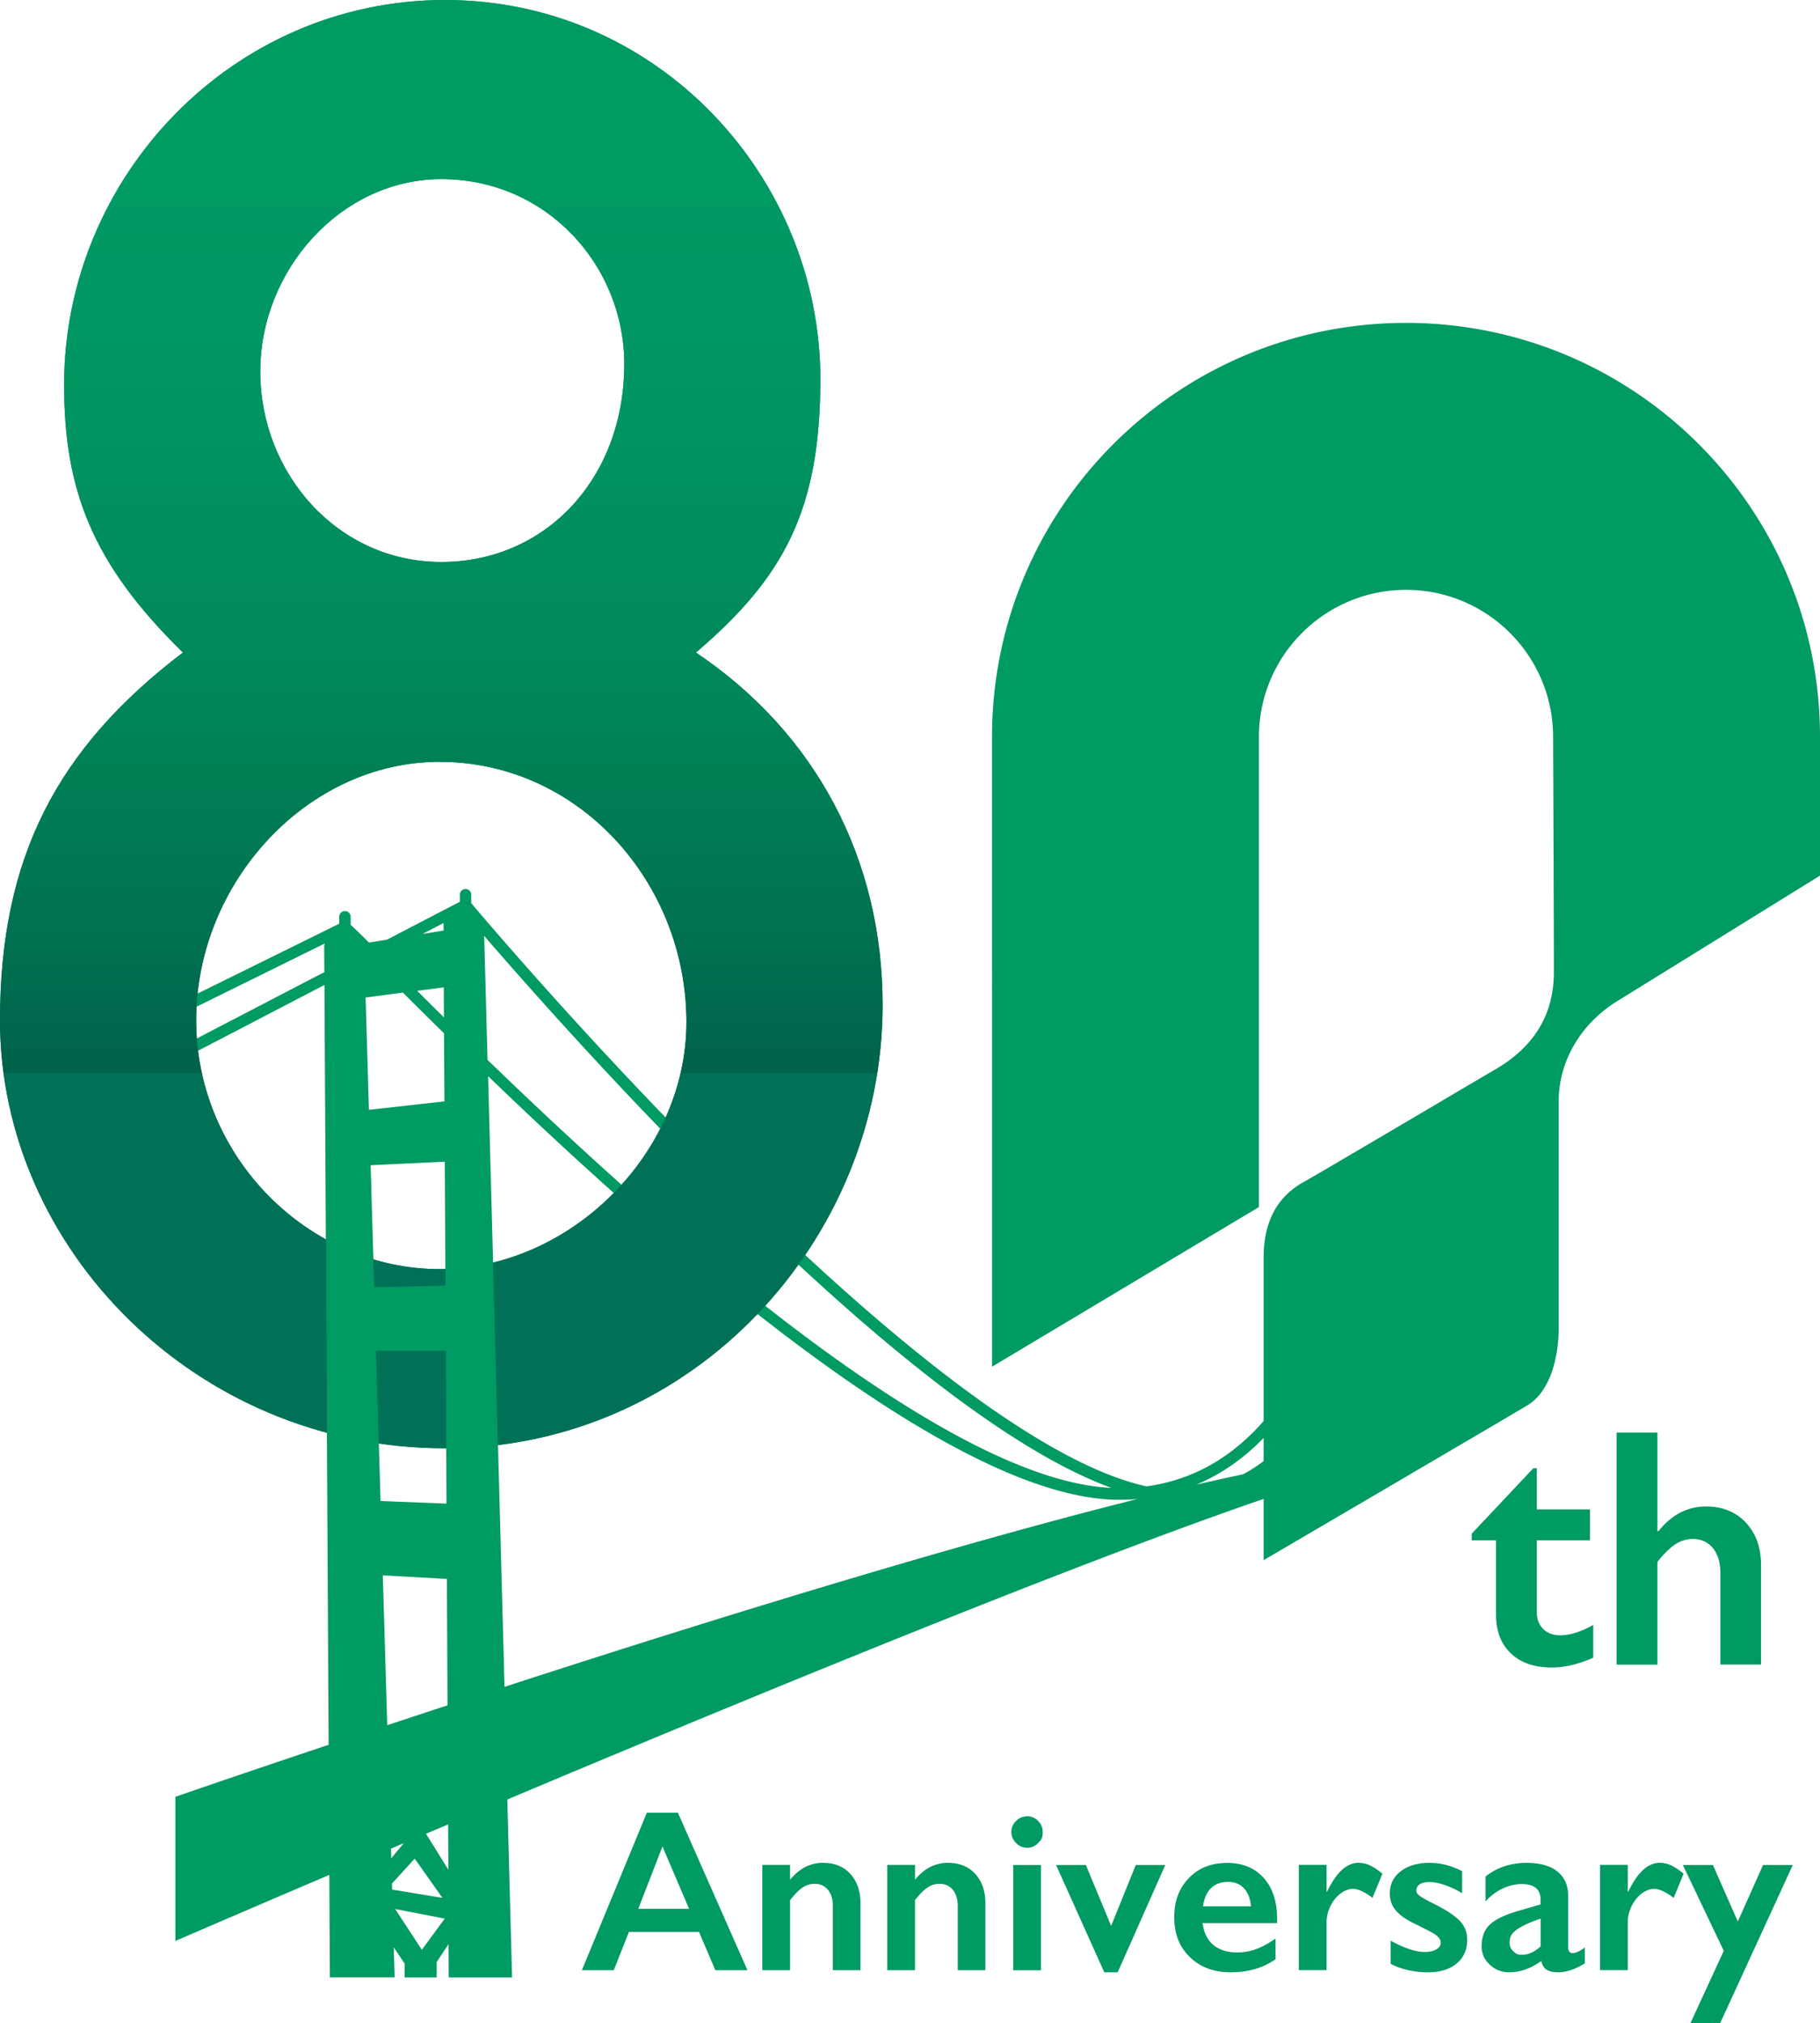
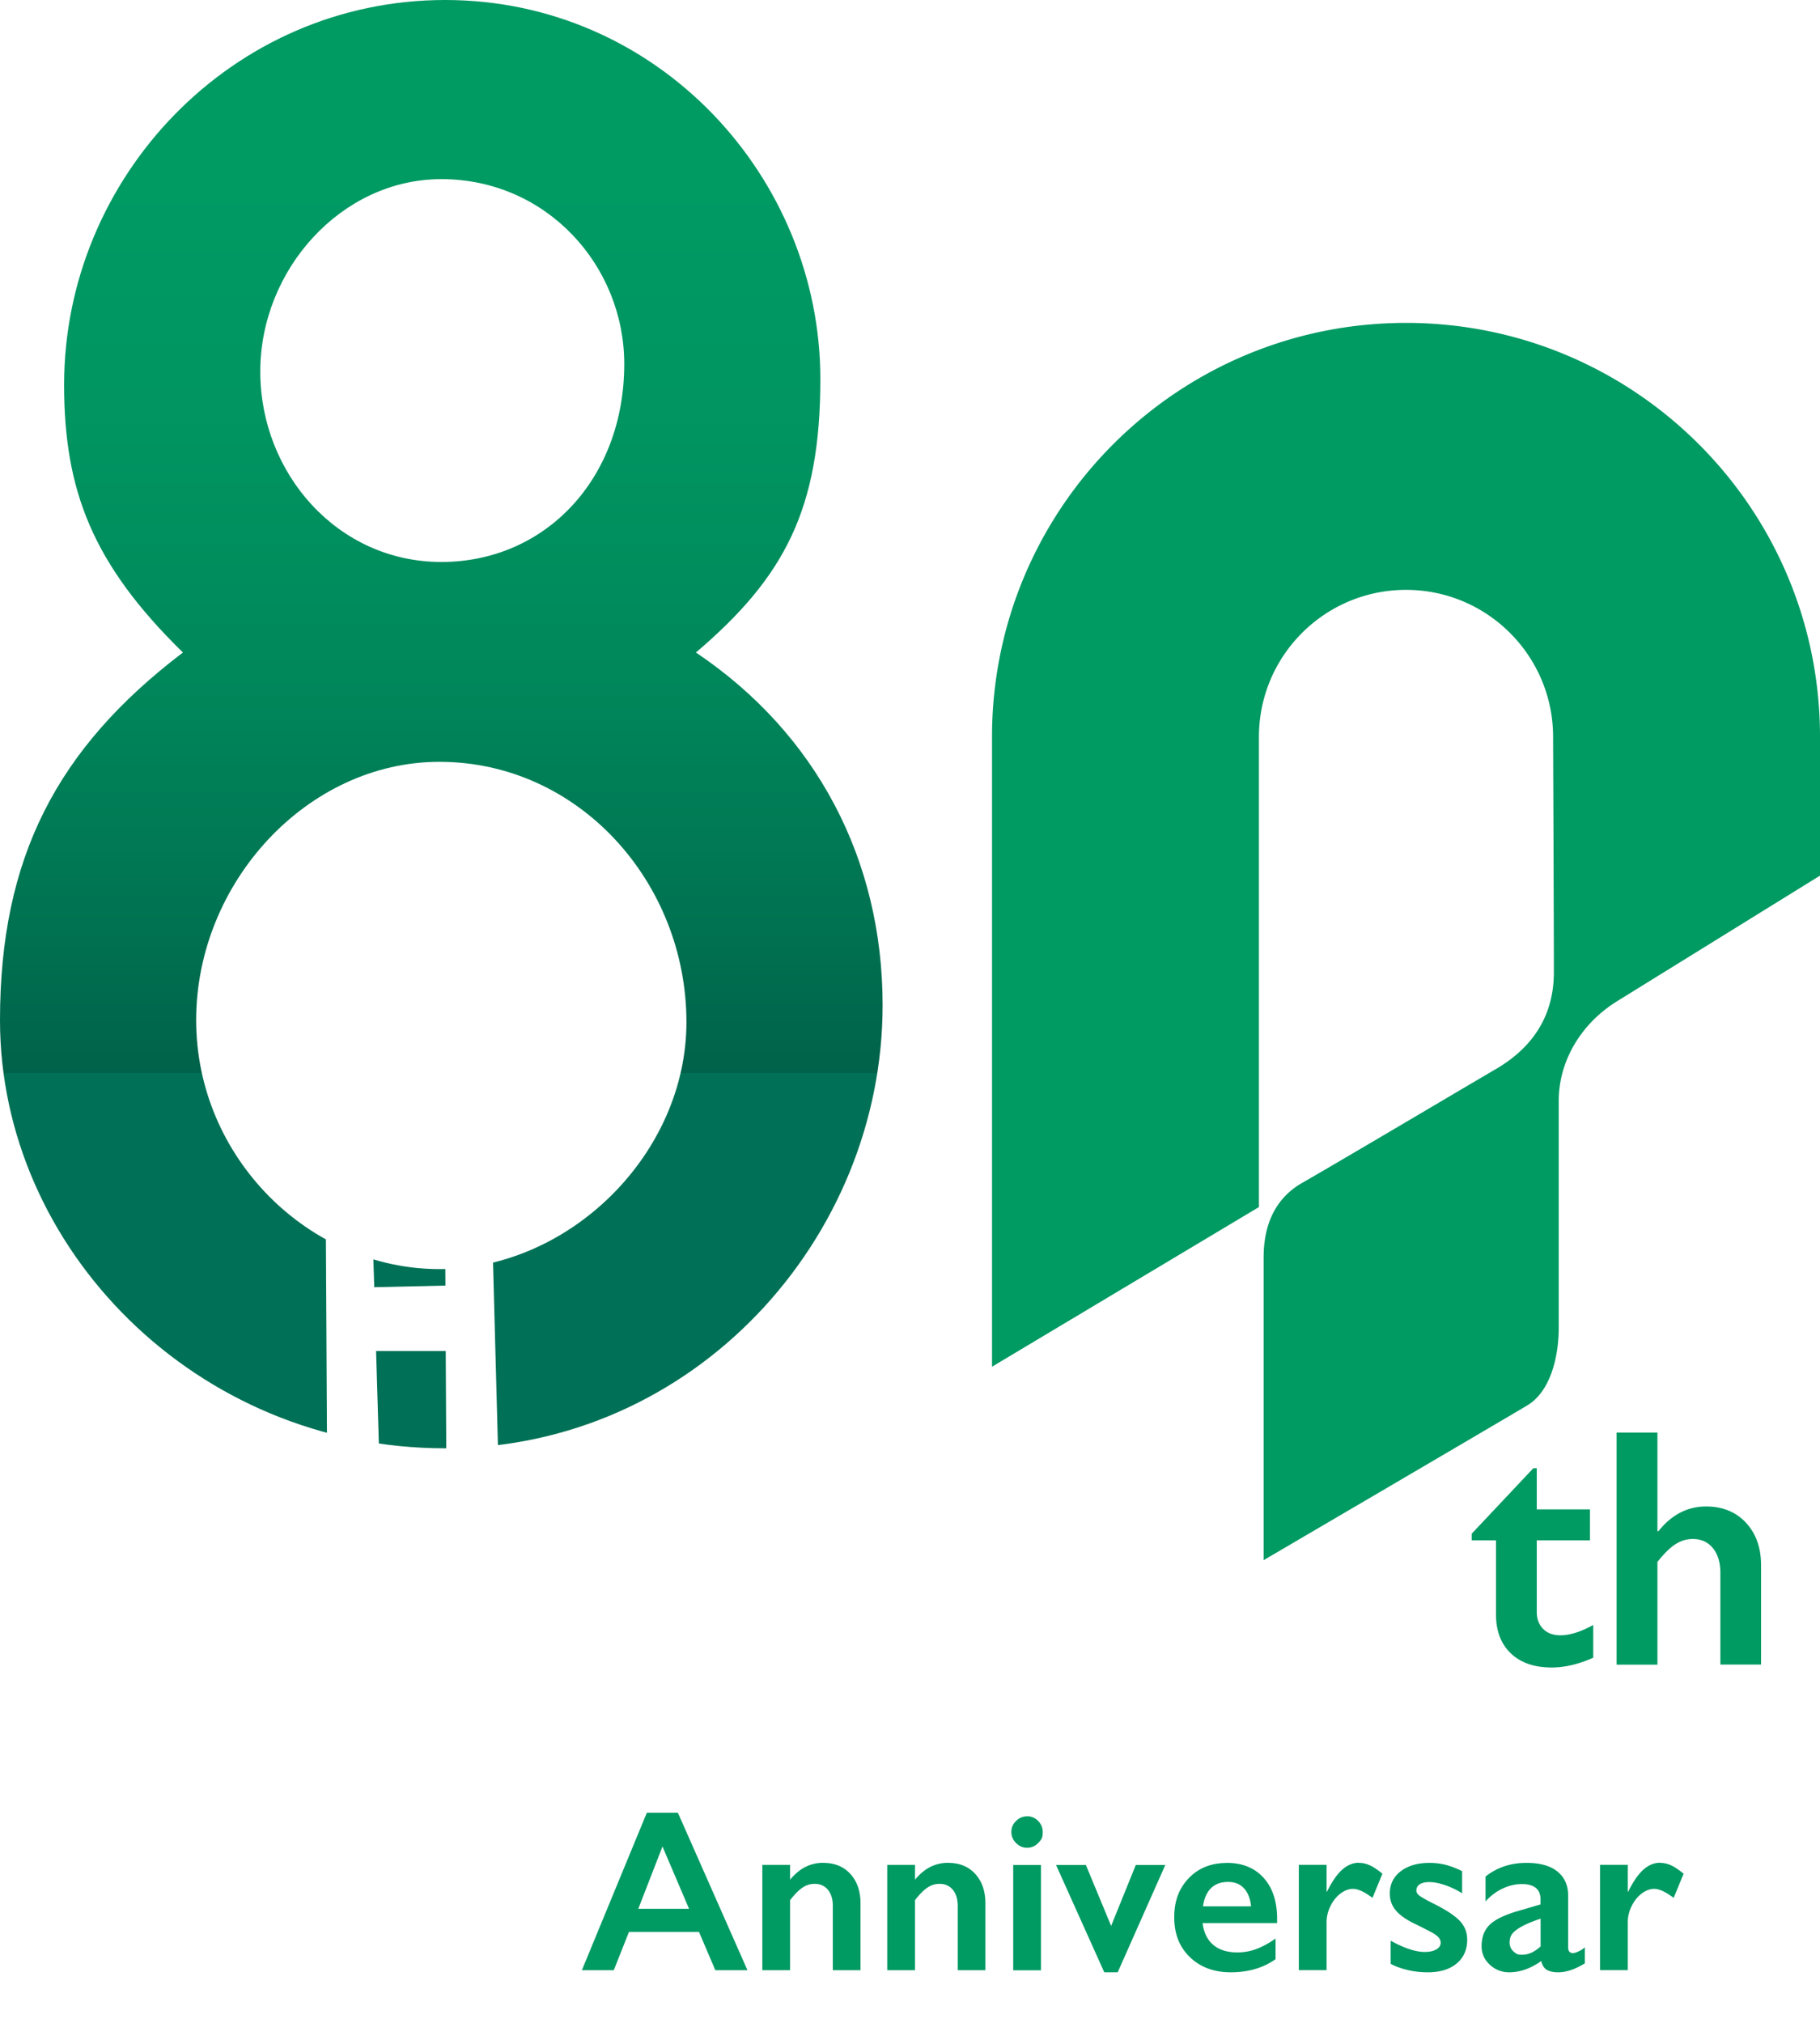
<svg xmlns="http://www.w3.org/2000/svg" id="_レイヤー_2" data-name="レイヤー 2" viewBox="0 0 236.21 262.61">
  <defs>
    <linearGradient id="_名称未設定グラデーション_82" x1="57.28" x2="57.28" y1="23.49" y2="139.29" data-name="名称未設定グラデーション 82" gradientUnits="userSpaceOnUse">
      <stop offset="0" stop-color="#009a63" />
      <stop offset=".26" stop-color="#009561" />
      <stop offset=".53" stop-color="#00895b" />
      <stop offset=".81" stop-color="#007452" />
      <stop offset="1" stop-color="#00624a" />
      <stop offset="1" stop-color="#007156" />
    </linearGradient>
    <clipPath id="clippath">
      <path d="M-2-2v191.98h118.55V-2zm59.92 190.98c-.02-4.57-.05-9.14-.07-13.63h-9.04c.13 4.28.26 8.64.39 13.01a59 59 0 0 1-6.76-1.35c-.05-9.44-.1-18.81-.15-27.36a30 30 0 0 0 6.14 2.72c.05 1.55.09 3.11.14 4.7l9.24-.21c0-1.06-.01-2.11-.02-3.16 2.06-.05 4.13-.33 6.17-.83.22 8.19.46 16.94.69 25.68-2.25.27-4.5.42-6.73.42Z" style="fill:none" />
    </clipPath>
    <style>.cls-1{fill:#009a63}.cls-3{fill:url(#_名称未設定グラデーション_82)}</style>
  </defs>
  <g id="_レイヤー_1-2" data-name="レイヤー 1">
    <path d="M201.57 95.65c0-10.54-8.55-19.09-19.09-19.09s-19.09 8.55-19.09 19.09v61.02l-34.64 20.72V95.64c0-29.67 24.06-53.73 53.73-53.73s53.73 24.05 53.73 53.73v18.01l-26.38 16.33c-5.02 3.14-7.53 8.16-7.53 12.87v29.51c0 3.45-.94 8.16-4.08 10.05-3.14 1.88-34.22 20.09-34.22 20.09v-39.25c0-2.82.62-7.22 5.02-9.73s21.35-12.56 25.12-14.76 7.53-5.96 7.53-12.56-.1-30.57-.1-30.57ZM199.02 190.56h.43v5.35h6.9v4.01h-6.9v9.29c0 .91.27 1.64.82 2.2s1.29.84 2.24.84c1.24 0 2.66-.45 4.27-1.34v4.25c-1.91.85-3.71 1.27-5.39 1.27-2.27 0-4.04-.62-5.32-1.85s-1.91-2.91-1.91-5.02v-9.64h-3.15v-.86l8-8.5ZM215.11 185.93v12.81h.13c1.71-2.14 3.77-3.21 6.19-3.21 2.14 0 3.87.71 5.17 2.11 1.31 1.41 1.96 3.25 1.96 5.52v12.89h-5.28v-11.88c0-1.35-.32-2.43-.96-3.22s-1.51-1.2-2.62-1.2c-.81 0-1.56.23-2.27.69s-1.48 1.22-2.32 2.29v13.33h-5.3v-30.12h5.3ZM87.98 235.28l9.03 20.44h-4.17l-2.12-4.97h-9.09l-1.97 4.97h-4.14l8.43-20.44h4.04Zm-5.15 12.47h6.6l-3.45-8.09-3.14 8.09ZM106.87 241.79c1.46 0 2.63.48 3.5 1.44s1.31 2.23 1.31 3.8v8.69h-3.59v-8.33c0-.89-.21-1.59-.64-2.11s-1-.77-1.73-.77c-.56 0-1.08.16-1.57.49s-1.02.87-1.61 1.63v9.09h-3.6v-13.67h3.6v1.92q.99-1.17 2.04-1.68c.7-.34 1.46-.51 2.27-.51ZM123.08 241.79c1.46 0 2.63.48 3.5 1.44s1.31 2.23 1.31 3.8v8.69h-3.59v-8.33c0-.89-.21-1.59-.64-2.11s-1-.77-1.73-.77c-.56 0-1.08.16-1.57.49s-1.02.87-1.61 1.63v9.09h-3.6v-13.67h3.6v1.92q.99-1.17 2.04-1.68c.7-.34 1.46-.51 2.27-.51ZM133.3 235.74c.56 0 1.03.2 1.43.6q.6.6.6 1.44c0 .84-.2 1.01-.59 1.43-.4.41-.88.62-1.44.62s-1.02-.21-1.43-.62-.61-.89-.61-1.43c0-.57.21-1.05.62-1.44.41-.4.88-.59 1.42-.59Zm1.8 6.32v13.67h-3.6v-13.67zM140.93 242.06l3.28 7.91 3.2-7.91h3.83l-6.18 13.93h-1.74l-6.26-13.93h3.86ZM159.22 241.79c2.01 0 3.6.64 4.77 1.93s1.76 3.07 1.76 5.34v.54h-9.67c.15 1.22.6 2.16 1.37 2.82q1.155.99 3.15.99c.86 0 1.68-.15 2.48-.45.79-.3 1.62-.75 2.47-1.35v2.68c-1.6 1.13-3.54 1.7-5.82 1.7q-3.24 0-5.28-1.95c-1.36-1.3-2.05-3.02-2.05-5.18s.63-3.77 1.89-5.09 2.91-1.97 4.94-1.97Zm3.15 5.64c-.1-.99-.4-1.77-.91-2.33s-1.2-.84-2.09-.84-1.64.27-2.19.8q-.825.81-1.05 2.37h6.23ZM176.39 241.79c.48 0 .95.11 1.41.32s1 .58 1.62 1.08l-1.29 3.14q-1.56-1.17-2.52-1.17c-.56 0-1.1.21-1.65.62-.54.42-.97.96-1.3 1.65a4.7 4.7 0 0 0-.49 2.05v6.23h-3.6v-13.67h3.6v3.48h.06c.65-1.32 1.31-2.27 1.98-2.86s1.39-.89 2.18-.89ZM185.53 241.79c.75 0 1.46.09 2.12.26s1.36.44 2.11.81v2.88c-.68-.44-1.42-.79-2.2-1.06s-1.48-.4-2.09-.4c-.52 0-.92.1-1.21.29s-.44.47-.44.83c0 .21.12.41.37.62.24.2.91.58 2.01 1.13 1.56.79 2.66 1.52 3.28 2.19.63.67.94 1.47.94 2.41 0 1.32-.46 2.35-1.38 3.11s-2.16 1.13-3.72 1.13c-.97 0-1.89-.11-2.73-.32q-1.26-.315-2.1-.78v-3c1.76.97 3.23 1.46 4.43 1.46.62 0 1.11-.11 1.49-.33q.57-.33.57-.87c0-.21-.07-.41-.2-.59s-.34-.36-.61-.54-1.13-.63-2.56-1.33c-1.1-.53-1.92-1.1-2.44-1.72-.53-.62-.79-1.35-.79-2.2 0-1.21.47-2.17 1.42-2.9.95-.72 2.19-1.08 3.73-1.08M198.11 241.79c1.76 0 3.1.37 4.02 1.12.93.75 1.39 1.79 1.39 3.12v6.69q0 .78.63.78c.18 0 .42-.08.74-.23s.58-.32.8-.52v2.08c-1.26.77-2.41 1.16-3.45 1.16-.64 0-1.14-.11-1.49-.32-.34-.21-.59-.59-.72-1.14-1.37.97-2.76 1.46-4.14 1.46-.99 0-1.83-.33-2.54-.99s-1.06-1.46-1.06-2.39q0-1.77 1.05-2.79c.7-.68 1.93-1.28 3.69-1.79l2.91-.85v-.63q0-2.01-2.43-2.01c-.83 0-1.65.19-2.47.57s-1.57.94-2.24 1.68v-3.23q2.235-1.77 5.31-1.77m-2.19 10.27q0 .75.48 1.2c.48.45.71.45 1.18.45q1.185 0 2.37-1.08v-3.6c-1.01.34-1.79.66-2.36.97-.57.3-.99.61-1.26.92s-.4.69-.4 1.14ZM215.48 241.79c.48 0 .95.11 1.41.32s1 .58 1.62 1.08l-1.29 3.14q-1.56-1.17-2.52-1.17c-.56 0-1.1.21-1.65.62-.54.42-.97.96-1.3 1.65a4.7 4.7 0 0 0-.49 2.05v6.23h-3.6v-13.67h3.6v3.48h.06c.65-1.32 1.31-2.27 1.98-2.86.66-.59 1.39-.89 2.18-.89Z" class="cls-1" />
-     <path d="m222.31 242.06 3.23 7.34 3.28-7.34h3.86l-9.44 20.56h-3.86l4.34-9.41-5.31-11.15h3.89Z" class="cls-1" />
-     <path d="M114.55 130.46c0 30.35-24.48 57.52-56.79 57.52S0 162.03 0 132.42c0-21.05 7.34-35.25 23.74-47.73C11.99 73.19 8.32 63.64 8.32 49.93 8.32 23.01 30.11 0 57.76 0s48.71 23.01 48.71 49.2c0 16.89-4.65 25.7-16.15 35.49 15.66 10.52 24.23 26.92 24.23 45.77m-25.46 2.2c0-18.11-13.95-33.78-32.06-33.78-17.13 0-31.57 15.66-31.57 33.53s14.69 32.31 31.57 32.31 32.06-14.93 32.06-32.06m-8.07-85.42c0-12.73-10.04-23.99-23.74-23.99-12.97 0-23.5 11.75-23.5 24.97s10.03 24.72 23.5 24.72 23.74-10.77 23.74-25.7" class="cls-3" />
-     <path d="M172.93 172.12v6.09c-3.2 6.34-7.1 10.76-11.6 13.14-1.96.42-3.98.87-6.08 1.35 7.49-3.12 13.41-9.99 17.68-20.59Zm-77.45-15.75c20.54 20.12 36.87 32.41 48.77 36.75-21.76-.97-58.86-34.16-80.98-55.56-.2-7.66-.36-13.4-.43-16.09 5.55 6.43 18.17 20.73 32.63 34.89Zm-37.67 10.48-9.24.21c-.17-5.57-.32-10.9-.47-15.82l9.63-.46c.03 5.03.05 10.44.08 16.08Zm-9 8.49h9.04c.03 6.53.07 13.21.1 19.82l-8.56-.34c-.19-6.51-.39-13.08-.58-19.48m8.87-32.39-9.8 1.1c-.17-5.88-.32-10.87-.43-14.58l4.84-.64c1.59 1.59 3.37 3.36 5.34 5.29.01 2.66.03 5.62.05 8.83m-3.53-14.35 3.45-.45c0 1.19.01 2.49.02 3.9-1.23-1.21-2.4-2.37-3.47-3.44Zm3.42-8.8v.98l-2.73.44zm-7.89 84.67 8.32.46c.03 5.69.06 11.22.08 16.41-2.69.88-5.28 1.74-7.82 2.58-.18-6.07-.38-12.66-.58-19.46Zm1.19 40 2.95-3.23 3.6 5.09-6.53-1.07c0-.27-.02-.52-.02-.79m1.53-5.23-1.62 1.95c-.01-.41-.02-.82-.04-1.25.55-.23 1.11-.47 1.66-.71Zm2.35 13.83-3.46-5.29 6.43 1.24zm3.44-10.39-2.9-4.67c.94-.4 1.91-.81 2.87-1.21l.03 5.89Zm5.15-103.01c22.71 21.88 60.11 54.99 81.9 54.99.81 0 1.6-.03 2.39-.1-24.52 6.14-55.79 15.81-82.15 24.38-.69-25.65-1.58-58.56-2.13-79.26Zm101.94 50.88c2.84-2.24 5.4-5.32 7.66-9.23v7.89c-2.35.35-4.91.8-7.66 1.34m13.26-.39c1.68-.38 3.03-.59 3.94-.59v-1.23c-1.17 0-2.51.08-3.94.21v-21.71c0-.41-.33-.74-.74-.74s-.7.31-.72.7l-2.67.08v-.04c0-.41-.33-.74-.74-.74s-.74.33-.74.74v1.04l-.16.46c-5.16 14.88-13.22 23.11-23.97 24.58-28.87-6.33-84.49-71.95-87.64-75.7v-1.09c0-.41-.33-.74-.74-.74s-.74.33-.74.74v.91l-9.47 4.93-2.32.37a91 91 0 0 0-2.38-2.31v-1.04c0-.41-.33-.74-.74-.74s-.74.33-.74.74v.9l-21.59 10.65a.737.737 0 1 0 .65 1.32l19.07-9.41c-.01.07-.08.14-.08.2 0 .09 0 1.34.02 3.52l-19.68 10.24a.74.74 0 0 0-.31 1 .747.747 0 0 0 1 .32l19-9.89c.09 16.05.36 65.85.54 98.62-7.89 2.64-14.7 4.96-19.89 6.75v18.71c5.21-2.25 12.07-5.2 19.98-8.57.05 8.19.07 13.3.07 13.3h8.41s-.04-1.41-.12-3.9l1.41 2.09v1.82h4.16v-2l1.55-2.33c.01 2.77.02 4.33.02 4.33h8.22l-.62-23.1c38.05-16.02 85.84-35.57 107.07-41.89l1.48-.42c.95-.27 1.83-.51 2.65-.71l1.48-.36Z" class="cls-1" />
    <path d="M114.55 130.46c0 30.35-24.48 57.52-56.79 57.52S0 162.03 0 132.42c0-21.05 7.34-35.25 23.74-47.73C11.99 73.19 8.32 63.64 8.32 49.93 8.32 23.01 30.11 0 57.76 0s48.71 23.01 48.71 49.2c0 16.89-4.65 25.7-16.15 35.49 15.66 10.52 24.23 26.92 24.23 45.77m-25.46 2.2c0-18.11-13.95-33.78-32.06-33.78-17.13 0-31.57 15.66-31.57 33.53s14.69 32.31 31.57 32.31 32.06-14.93 32.06-32.06m-8.07-85.42c0-12.73-10.04-23.99-23.74-23.99-12.97 0-23.5 11.75-23.5 24.97s10.03 24.72 23.5 24.72 23.74-10.77 23.74-25.7" class="cls-3" style="clip-path:url(#clippath)" />
  </g>
</svg>